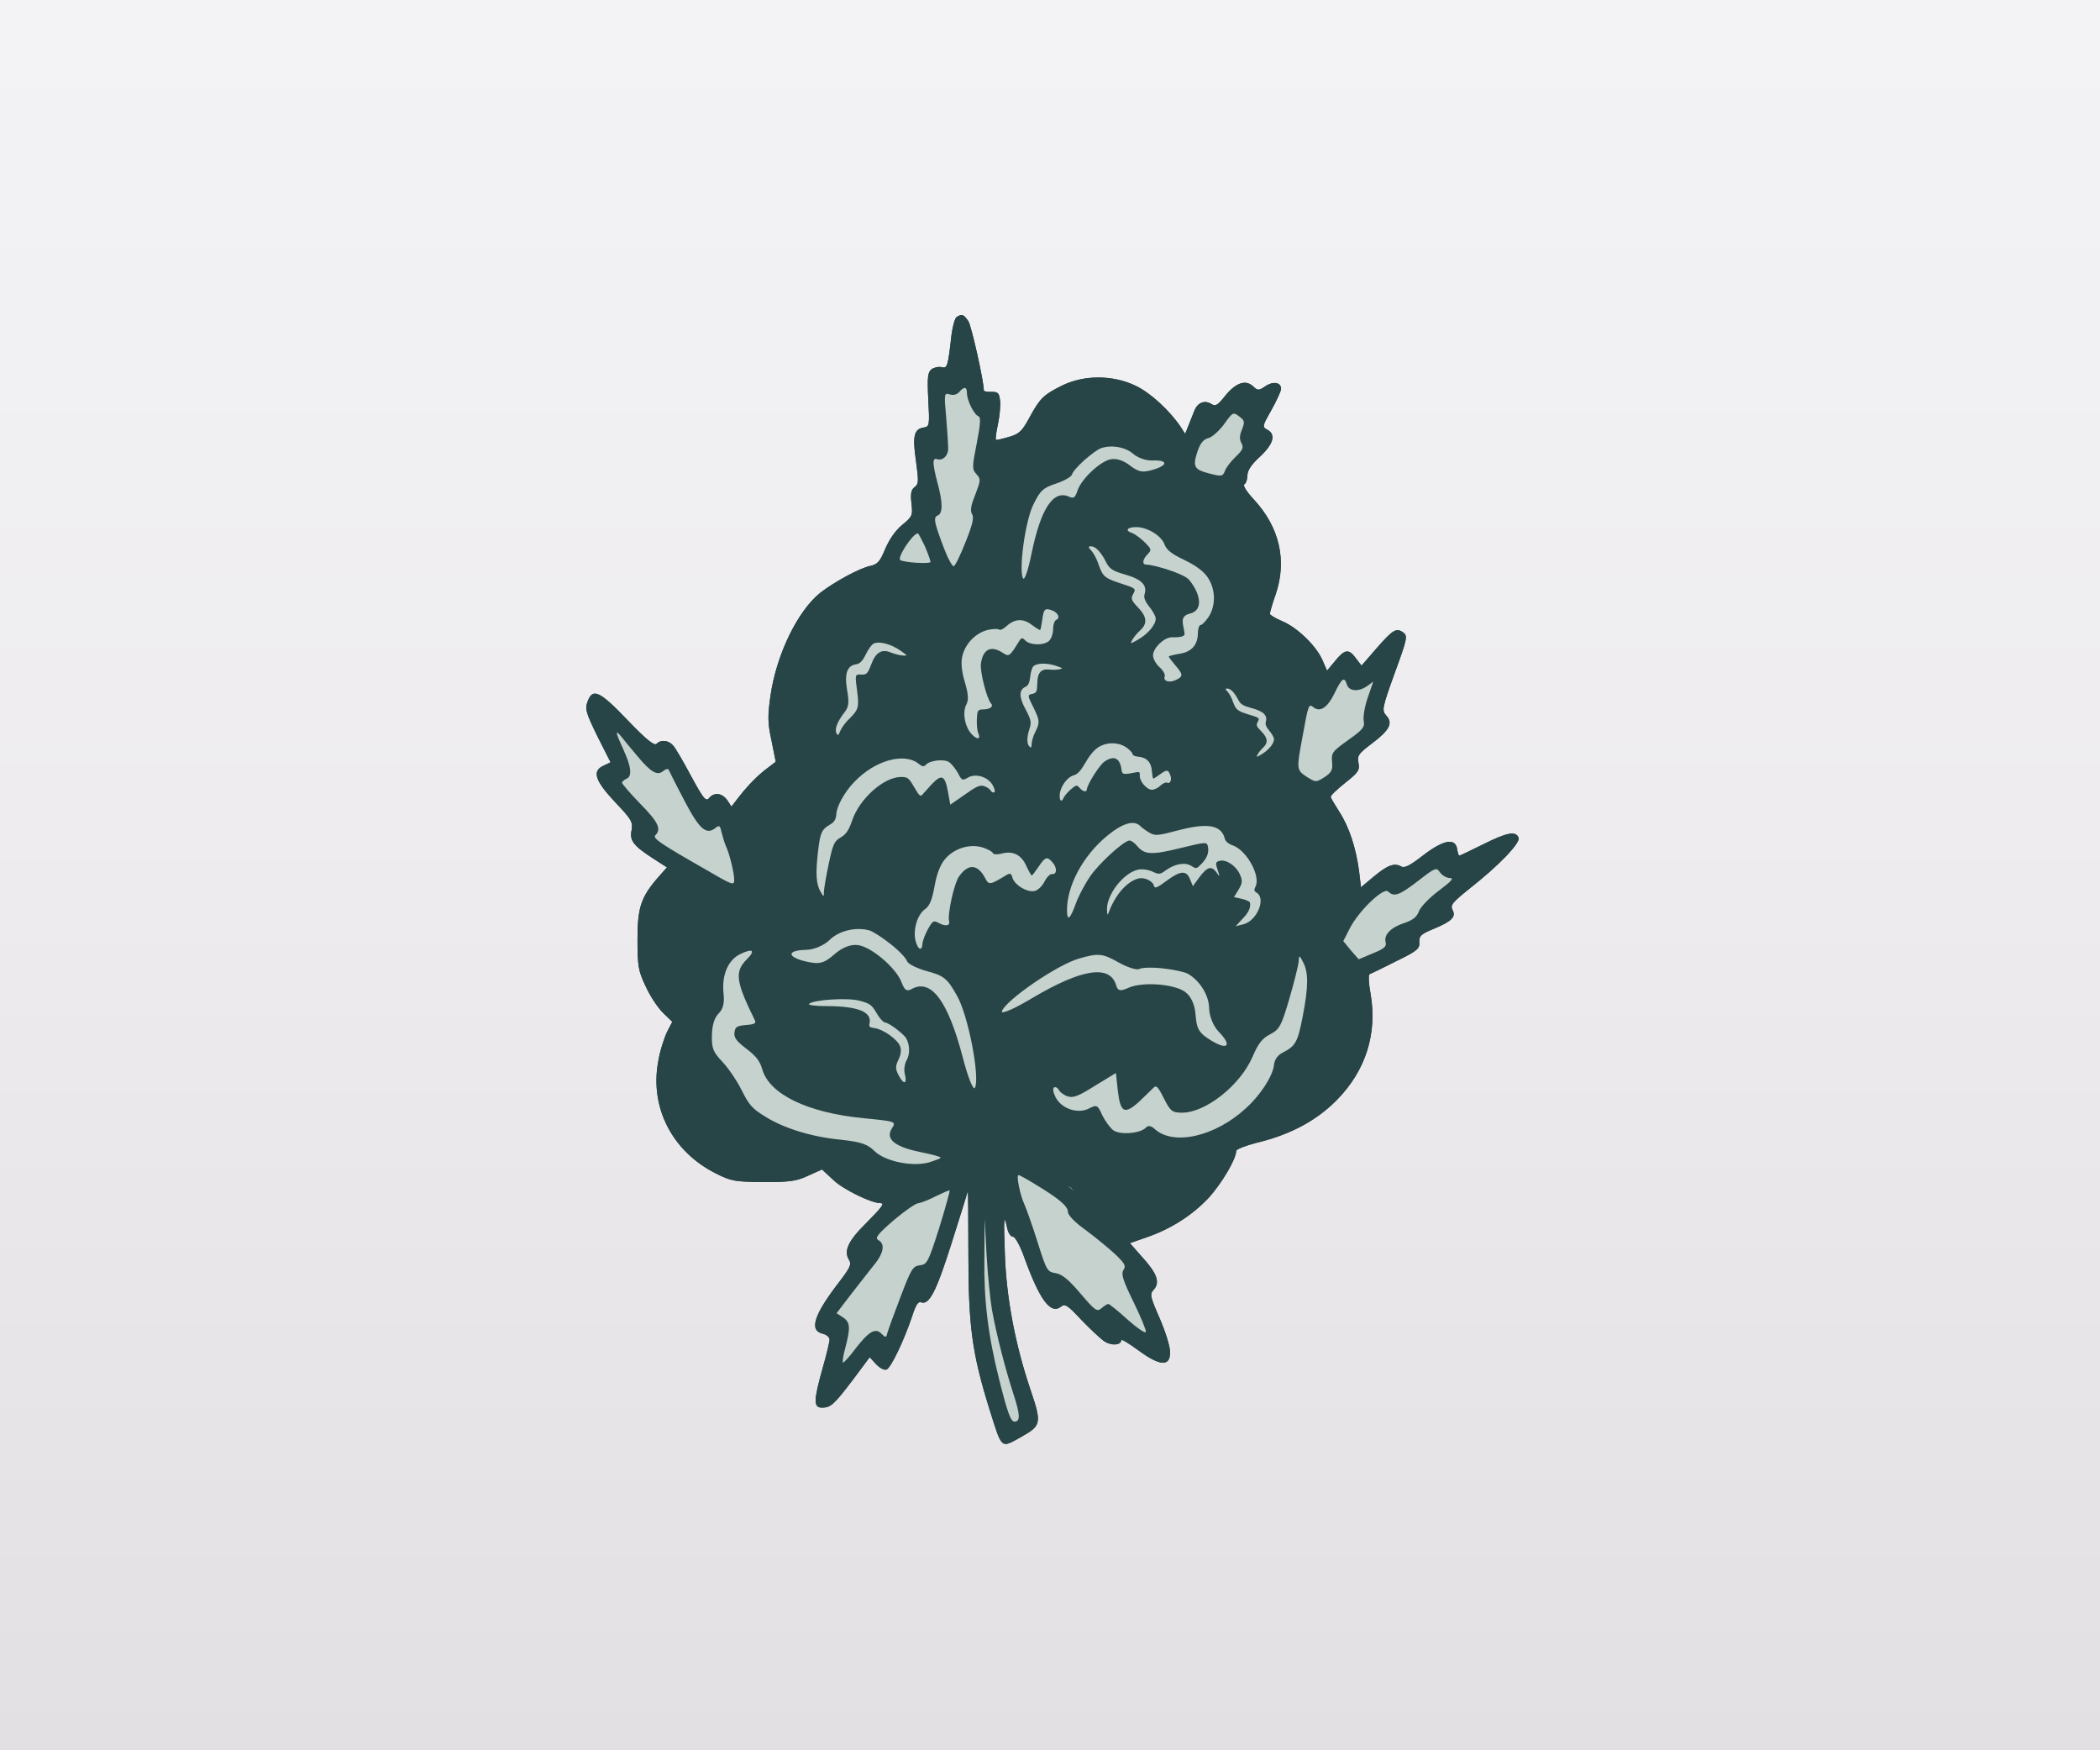
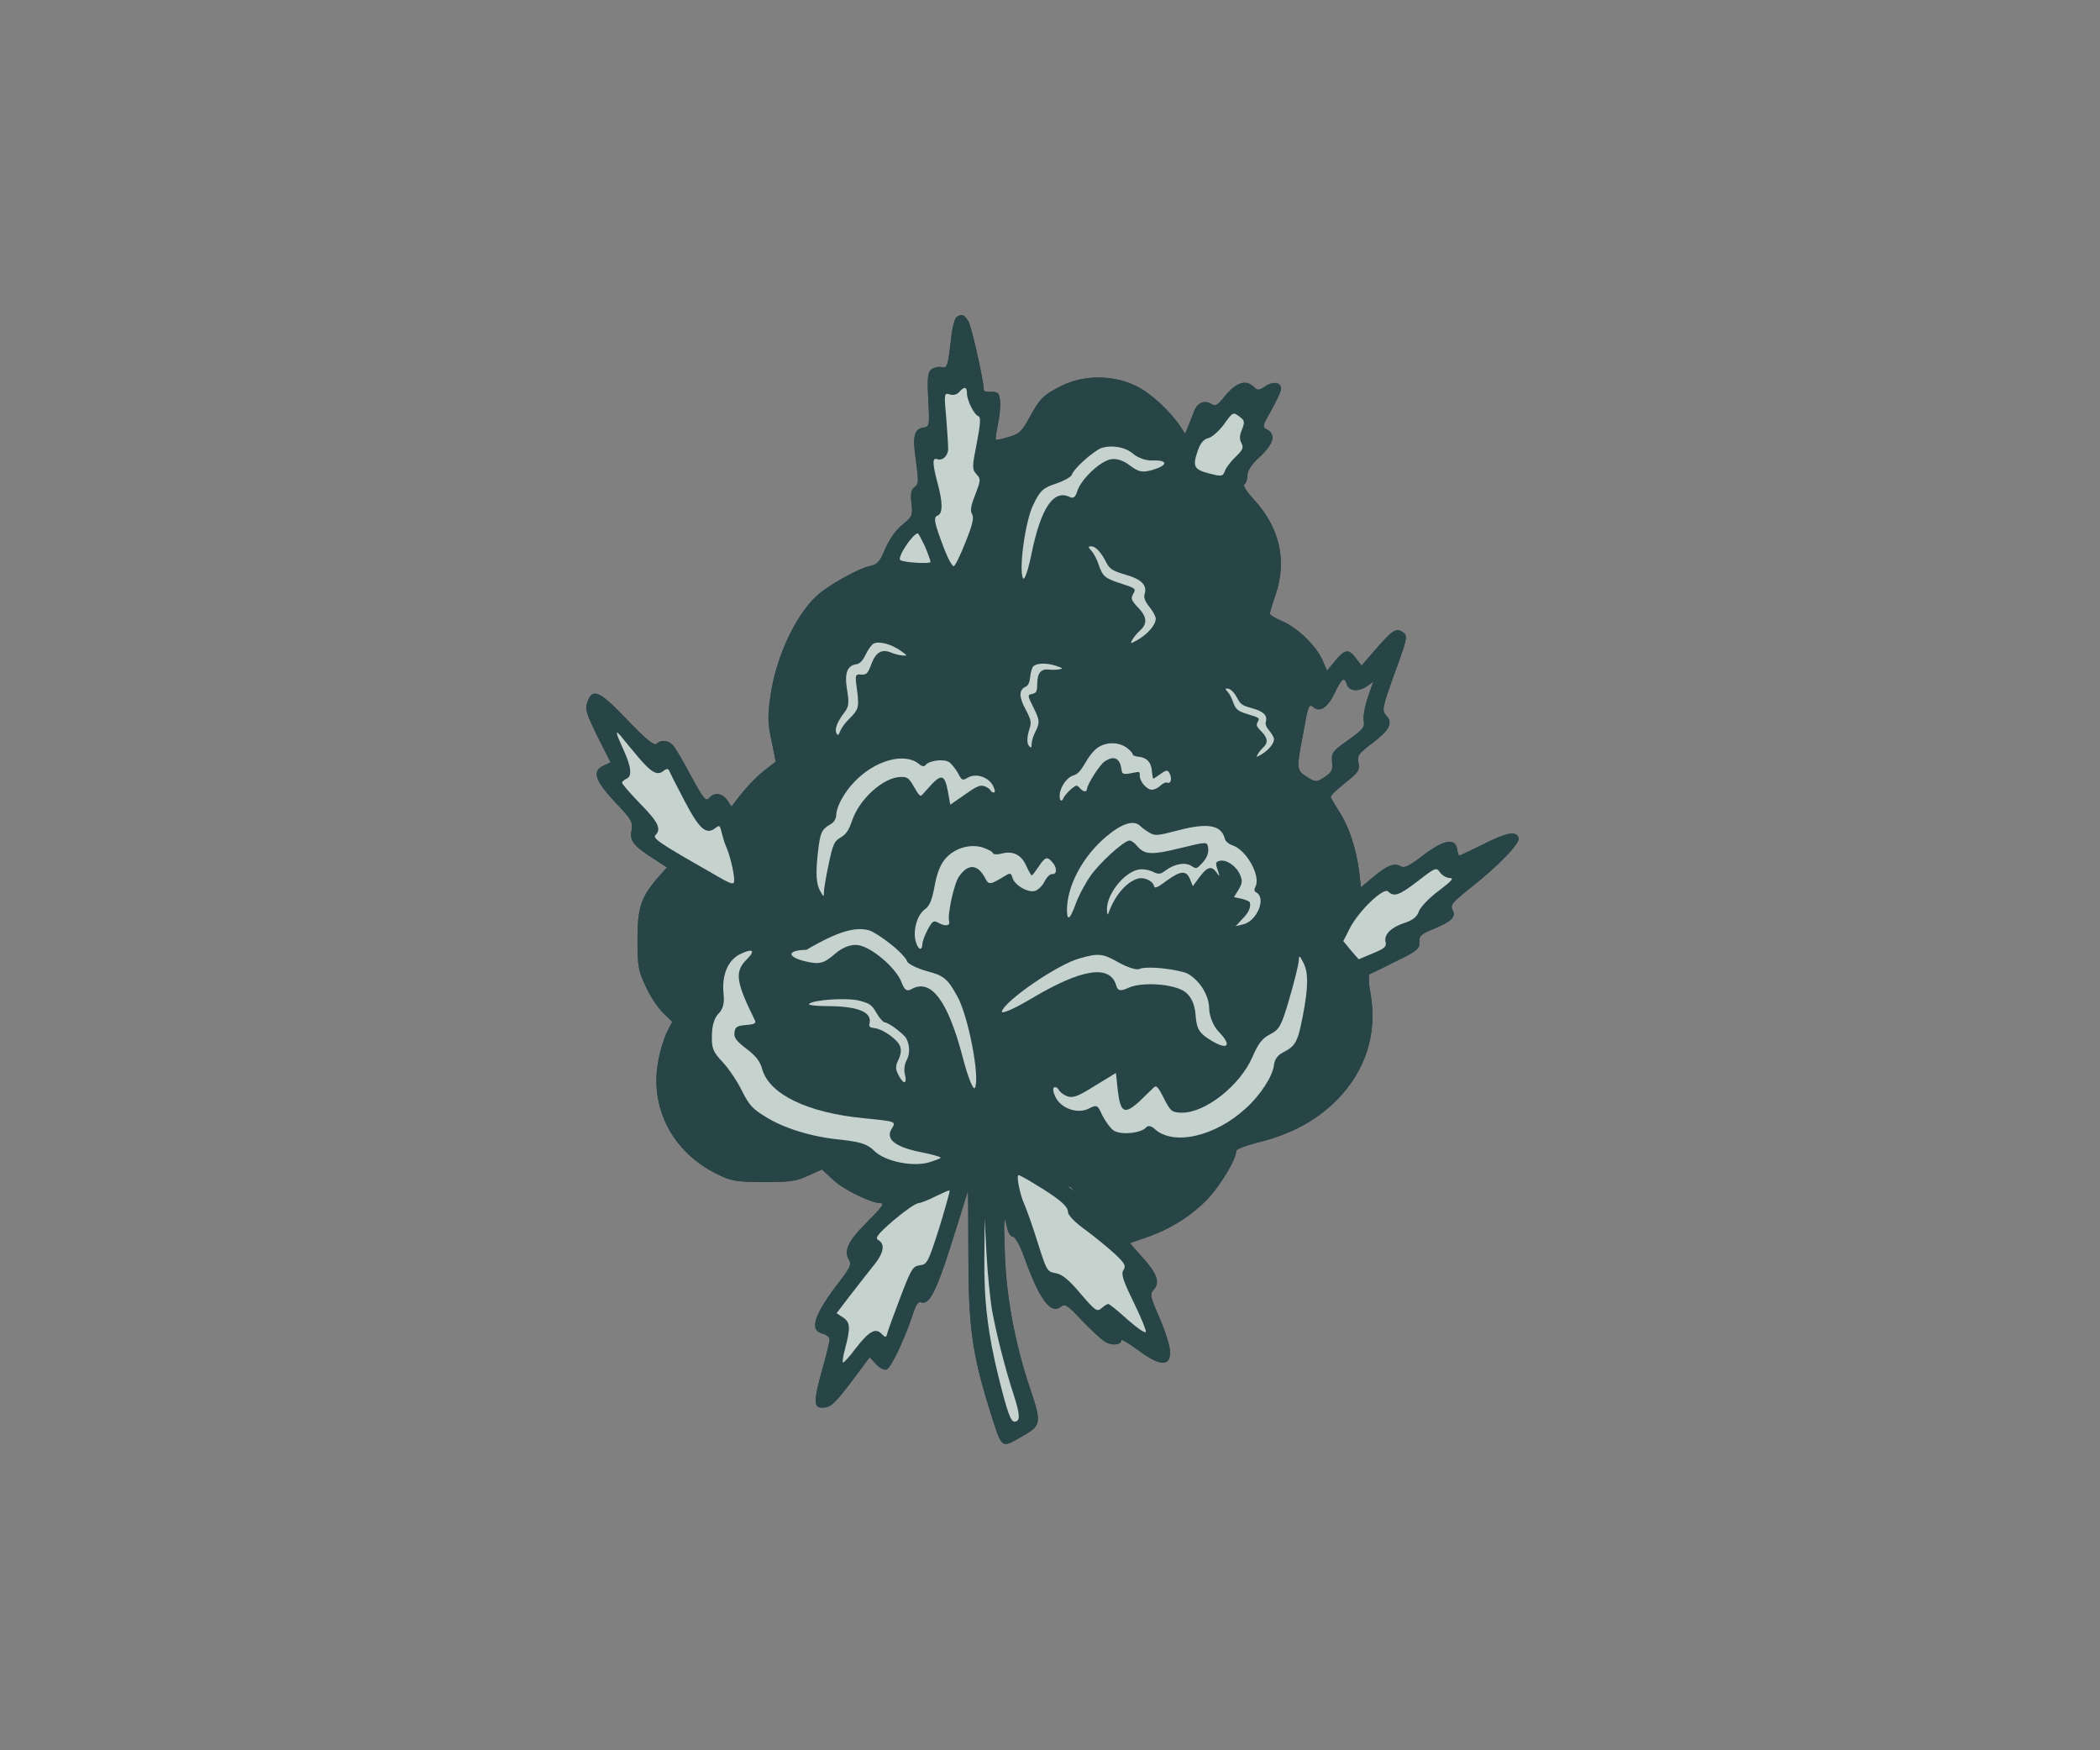
<svg xmlns="http://www.w3.org/2000/svg" width="240" height="200" viewBox="0 0 240 200" fill="none">
  <rect x="0" y="0" width="240" height="200" fill="#808080" stroke="none" />
-   <path d="M0 0H240V200H0V0Z" fill="url(#paint0_linear_4768_39425)" />
  <path d="M109.332 36.228C109.14 36.356 108.883 37.253 108.755 38.213C108.338 41.895 108.274 42.12 107.633 41.959C107.281 41.863 106.768 41.992 106.48 42.184C106.031 42.536 105.967 43.048 106.095 45.674C106.255 48.556 106.223 48.748 105.614 48.844C104.461 49.004 104.268 49.804 104.685 52.654C105.005 54.991 105.005 55.312 104.525 55.664C104.14 55.952 104.044 56.4 104.172 57.521C104.332 58.898 104.268 59.026 103.147 59.954C102.377 60.563 101.672 61.587 101.192 62.676C100.583 64.149 100.326 64.469 99.493 64.661C98.307 64.885 95.423 66.454 93.789 67.703C91.161 69.784 88.725 74.811 88.052 79.55C87.732 81.824 87.732 82.624 88.18 84.641L88.661 87.043L87.828 87.683C86.674 88.516 85.552 89.668 84.463 91.045L83.598 92.166L83.117 91.43C82.508 90.597 81.611 90.501 81.034 91.205C80.681 91.622 80.393 91.269 79.015 88.74C78.15 87.107 77.22 85.506 76.932 85.186C76.387 84.577 75.554 84.481 75.041 84.994C74.784 85.25 73.887 84.545 71.708 82.272C68.503 78.91 67.702 78.558 67.125 80.255C66.837 81.023 67.029 81.567 68.279 84.129L69.785 87.107L68.984 87.491C67.638 88.1 67.99 89.188 70.298 91.654C72.189 93.639 72.349 93.927 72.189 94.856C71.932 96.072 72.413 96.649 74.688 98.122L76.227 99.114L75.265 100.203C73.246 102.508 72.862 103.693 72.862 107.375C72.862 110.385 72.958 110.961 73.791 112.69C74.272 113.779 75.169 115.124 75.746 115.7L76.835 116.757L76.227 117.942C75.906 118.614 75.425 120.087 75.233 121.272C74.24 126.555 76.835 131.614 81.867 134.112C83.598 134.976 84.014 135.04 87.283 135.072C90.263 135.072 91.033 134.976 92.379 134.336L93.949 133.632L95.295 134.88C96.417 135.937 99.589 137.474 100.583 137.474C101.16 137.474 100.903 137.826 98.98 139.779C96.929 141.796 96.417 142.949 97.025 143.942C97.346 144.454 97.186 144.806 96 146.375C93.02 150.218 92.443 152.011 94.013 152.395C94.462 152.491 94.814 152.811 94.814 153.067C94.814 153.323 94.462 154.796 94.013 156.365C92.987 160.016 92.956 160.848 93.949 160.848C94.942 160.848 95.327 160.496 97.538 157.582L99.397 155.085L100.134 155.885C100.551 156.333 101.064 156.589 101.32 156.493C101.833 156.301 103.339 153.131 104.268 150.346C104.653 149.129 104.941 148.681 105.262 148.809C106.191 149.161 106.992 147.624 108.755 142.053C109.748 138.915 110.582 136.257 110.614 136.097C110.646 135.969 110.678 139.235 110.678 143.301C110.678 151.498 111.094 154.604 113.049 160.912C114.556 165.683 114.331 165.523 116.735 164.178C119.01 162.897 119.074 162.641 117.76 158.767C116.03 153.644 115.004 148.264 114.844 143.237C114.684 139.043 114.748 138.595 115.132 140.42C115.261 140.932 115.517 141.316 115.773 141.316C115.998 141.316 116.51 142.213 116.927 143.301C118.786 148.521 120.068 150.282 121.286 149.289C121.702 148.937 122.055 149.161 123.593 150.826C124.618 151.883 125.804 153.003 126.253 153.291C127.054 153.804 128.144 153.708 128.144 153.131C128.144 152.971 129.041 153.516 130.131 154.316C132.598 156.141 133.784 156.173 133.72 154.444C133.72 153.836 133.175 152.107 132.534 150.634C131.445 148.136 131.381 147.88 131.861 147.368C132.598 146.535 132.246 145.511 130.547 143.654L129.137 142.053L131.06 141.38C133.848 140.42 136.284 138.851 138.175 136.833C139.617 135.233 141.283 132.447 141.283 131.518C141.283 131.326 142.341 130.91 143.591 130.59C147.468 129.661 150.449 128.06 152.788 125.691C156.089 122.328 157.435 118.102 156.634 113.523C156.41 112.338 156.378 111.378 156.538 111.314C156.698 111.25 158.044 110.609 159.551 109.841C161.986 108.656 162.275 108.4 162.211 107.663C162.179 106.927 162.403 106.735 163.877 106.126C165.96 105.262 166.441 104.75 165.992 103.949C165.736 103.405 166.024 103.085 167.979 101.516C171.28 98.922 173.78 96.329 173.556 95.72C173.235 94.92 172.242 95.112 169.486 96.489C168.075 97.193 166.858 97.769 166.794 97.769C166.697 97.769 166.601 97.449 166.537 97.033C166.345 95.72 164.999 95.944 162.691 97.705C161.089 98.954 160.512 99.242 160.096 98.986C159.326 98.57 158.525 98.89 156.922 100.235L155.544 101.388L155.32 99.498C154.968 96.905 154.198 94.503 153.077 92.774C152.564 91.974 152.115 91.205 152.083 91.077C152.051 90.917 152.788 90.213 153.75 89.444C155.256 88.26 155.416 88.003 155.256 87.171C155.096 86.338 155.256 86.114 156.826 84.93C158.813 83.425 159.23 82.624 158.429 81.76C157.916 81.183 157.948 80.927 159.391 76.925C160.833 72.986 160.897 72.666 160.384 72.282C159.583 71.706 159.198 71.93 157.275 74.139L155.608 76.06L154.968 75.228C154.166 74.107 153.686 74.171 152.596 75.516L151.667 76.636L151.122 75.388C150.385 73.755 148.238 71.674 146.507 70.969C145.77 70.649 145.129 70.265 145.129 70.137C145.129 70.008 145.417 68.984 145.802 67.895C147.116 64.021 146.219 60.211 143.27 57.041C142.469 56.176 142.02 55.472 142.213 55.344C142.405 55.248 142.565 54.767 142.565 54.319C142.565 53.775 143.014 53.07 144.007 52.174C145.578 50.701 145.834 49.644 144.841 49.1C144.232 48.78 144.264 48.684 145.321 46.826C145.93 45.738 146.411 44.681 146.411 44.425C146.411 43.688 145.514 43.528 144.616 44.137C143.847 44.649 143.751 44.649 143.206 44.137C142.341 43.336 141.219 43.753 140.001 45.258C139.168 46.314 138.912 46.474 138.431 46.154C137.662 45.674 136.861 46.026 136.508 46.922C136.348 47.339 136.059 48.075 135.835 48.62L135.451 49.58L134.938 48.78C133.688 46.922 131.477 44.873 129.778 44.073C127.15 42.824 123.881 42.824 121.35 44.073C119.235 45.129 118.85 45.514 117.6 47.819C116.799 49.292 116.446 49.612 115.293 49.932C114.524 50.157 113.851 50.317 113.818 50.252C113.754 50.188 113.851 49.42 114.043 48.523C114.235 47.627 114.363 46.41 114.299 45.834C114.203 44.905 114.075 44.777 113.338 44.777C112.825 44.809 112.44 44.713 112.44 44.617C112.44 43.528 111.03 37.285 110.678 36.708C110.133 35.908 109.941 35.844 109.332 36.228ZM110.518 44.937C110.518 45.77 111.351 47.403 111.832 47.563C112.12 47.659 112.056 48.491 111.639 50.637C111.094 53.39 111.094 53.615 111.607 54.191C112.12 54.735 112.088 54.895 111.479 56.496C110.966 57.745 110.87 58.353 111.094 58.738C111.351 59.122 111.159 59.954 110.357 61.94C109.78 63.413 109.172 64.661 109.011 64.693C108.851 64.757 108.338 63.829 107.89 62.644C106.768 59.698 106.64 59.09 107.185 58.898C107.761 58.674 107.761 57.393 107.153 55.184C106.576 53.006 106.544 52.27 107.088 52.462C107.697 52.686 108.338 52.142 108.37 51.309C108.37 50.893 108.274 49.26 108.146 47.723C107.89 44.969 107.922 44.873 108.531 45.065C108.947 45.193 109.364 45.097 109.62 44.809C110.197 44.137 110.518 44.169 110.518 44.937ZM141.732 47.659C142.245 48.043 142.277 48.235 141.956 49.068C141.668 49.74 141.636 50.188 141.892 50.637C142.149 51.149 142.052 51.405 141.251 52.174C140.706 52.686 140.13 53.422 140.001 53.807C139.745 54.447 139.649 54.479 138.175 54.095C136.444 53.647 136.284 53.294 136.893 51.501C137.213 50.605 137.566 50.188 138.111 50.06C138.527 49.964 139.296 49.26 139.841 48.556C140.931 47.019 140.931 47.051 141.732 47.659ZM105.71 62.42C106.063 63.252 106.351 64.053 106.351 64.213C106.351 64.469 103.211 64.277 102.89 63.989C102.538 63.669 104.332 60.947 104.909 60.947C104.973 60.947 105.326 61.619 105.71 62.42ZM153.942 78.237C154.198 79.006 155.288 79.07 156.249 78.398L156.954 77.885L156.314 79.742C155.961 80.767 155.769 81.952 155.865 82.4C155.993 83.105 155.737 83.393 154.07 84.577C152.276 85.858 152.147 86.018 152.243 87.075C152.34 88.003 152.179 88.26 151.378 88.804C150.417 89.412 150.385 89.412 149.359 88.772C148.173 88.003 148.173 87.875 148.846 84.289C149.519 80.511 149.584 80.383 150.096 80.799C150.865 81.439 151.731 80.863 152.532 79.198C153.365 77.469 153.654 77.277 153.942 78.237ZM72.83 86.37C74.4 88.26 75.137 88.676 75.81 88.1C76.13 87.843 76.387 87.811 76.451 88.003C76.515 88.163 77.316 89.764 78.246 91.526C79.976 94.824 80.745 95.464 81.835 94.567C82.219 94.247 82.316 94.375 82.476 95.112C82.604 95.592 82.796 96.296 82.957 96.649C83.405 97.609 83.918 99.755 83.918 100.555C83.918 101.195 83.694 101.131 81.13 99.626C75.393 96.361 74.56 95.784 74.913 95.432C75.618 94.728 75.233 93.927 73.182 91.846C72.028 90.661 71.099 89.572 71.099 89.444C71.099 89.316 71.323 89.124 71.58 88.996C72.285 88.74 72.157 87.619 71.259 85.666C70.33 83.649 70.266 83.265 71.035 84.193C71.323 84.577 72.157 85.57 72.83 86.37ZM165.704 100.331C166.217 100.331 165.896 100.683 164.454 101.772C163.332 102.604 162.371 103.629 162.179 104.109C161.954 104.75 161.506 105.134 160.544 105.454C158.974 105.966 158.14 106.799 158.365 107.663C158.493 108.176 158.204 108.4 156.89 108.944L155.288 109.617L154.391 108.592L153.525 107.535L154.262 106.094C155.288 104.077 158.14 101.356 158.653 101.868C159.326 102.54 159.967 102.284 162.083 100.651C164.069 99.114 164.166 99.082 164.582 99.691C164.839 100.043 165.351 100.331 165.704 100.331ZM118.273 135.297C120.997 136.93 122.055 137.826 122.055 138.466C122.055 138.851 122.824 139.651 124.074 140.548C125.163 141.348 126.67 142.597 127.407 143.269C128.56 144.358 128.721 144.646 128.4 145.127C128.112 145.575 128.336 146.279 129.554 148.777C130.387 150.474 131.028 152.043 130.964 152.203C130.9 152.395 129.97 151.755 128.881 150.794C127.791 149.801 126.798 149.001 126.67 149.001C126.541 149.001 126.189 149.225 125.9 149.481C125.388 149.929 125.195 149.801 123.497 147.816C122.119 146.183 121.382 145.607 120.645 145.479C119.683 145.319 119.619 145.191 118.594 141.957C118.017 140.099 117.312 138.146 117.087 137.634C116.575 136.545 116.126 134.272 116.414 134.272C116.51 134.272 117.344 134.72 118.273 135.297ZM107.345 140.324C106.095 144.23 105.967 144.486 105.134 144.582C104.332 144.678 104.14 144.998 102.922 148.2C102.185 150.122 101.512 151.979 101.416 152.331C101.288 152.875 101.224 152.875 100.743 152.395C100.038 151.691 99.301 152.139 97.763 154.124C97.122 154.989 96.481 155.693 96.353 155.693C96.256 155.725 96.353 154.956 96.609 154.028C97.218 151.723 97.186 151.082 96.353 150.538L95.615 150.058L97.058 148.168C97.859 147.144 99.044 145.607 99.685 144.806C100.999 143.269 101.224 142.181 100.391 141.7C99.974 141.476 100.262 141.06 102.153 139.427C103.403 138.37 104.685 137.474 105.005 137.474C105.294 137.442 106.191 137.09 106.992 136.673C107.794 136.289 108.499 135.969 108.531 136.033C108.595 136.097 108.05 138.018 107.345 140.324ZM113.37 149.641C113.915 152.619 114.908 156.461 115.837 159.311C116.607 161.681 116.639 162.449 115.934 162.449C115.517 162.449 115.1 161.264 114.171 157.518C112.921 152.523 112.44 148.585 112.505 143.718L112.537 139.235L112.761 143.397C112.889 145.671 113.178 148.489 113.37 149.641Z" fill="#274446" />
  <path d="M106.998 44.302L110.1 43.109L113.201 46.688L112.249 59.81L109.147 65.774L101.988 65.058L103.181 60.764L105.09 59.094L106.283 50.982L106.998 44.302Z" fill="#C5D2CD" />
  <path d="M70.973 87.25L69.066 82.719L73.598 84.626L83.617 95.839L84.81 101.804L77.652 99.646L77.416 99.18L76.835 98.801L70.257 90.351L70.973 87.25Z" fill="#C5D2CD" />
  <path d="M98.651 154.293L96.266 157.156L94.215 149.812L102.346 137.164L107.776 134.422L110.104 135.922L107.221 142.248L107.011 142.909L101.275 154.69L98.651 154.293Z" fill="#C5D2CD" />
  <path d="M126.323 152.381L132.289 153.575L129.425 144.032L122.398 135.729L116.968 132.988L114.641 134.487L117.523 140.814L119.883 146.655L123.699 149.041L126.323 152.381Z" fill="#C5D2CD" />
  <path d="M115.107 163.594L117.732 162.64L115.346 153.573L113.675 143.076L112.374 138.305L111.29 139.737L111.289 145.223L112.374 150.367L113.199 156.437L115.107 163.594Z" fill="#C5D2CD" />
  <path d="M164.842 98.329L168.314 98.328L167.474 100.962L156.259 110.979L153.281 109.437L153.284 105.62L153.762 104.905L154.239 103.95L160.202 99.895L164.842 98.329Z" fill="#C5D2CD" />
-   <path d="M153.926 77.038L157.577 75.871V81.763L152.093 89.636H148.752L147.559 88.204L147.082 87.011L148.274 81.286L149.86 80.124L153.926 77.038Z" fill="#C5D2CD" />
  <path d="M137.772 47.645L142.543 46.93L143.259 50.508L139.442 55.996L135.863 53.371L137.772 47.645Z" fill="#C5D2CD" />
  <path d="M109.324 36.228C109.132 36.356 108.875 37.253 108.747 38.213C108.331 41.895 108.266 42.12 107.625 41.96C107.273 41.864 106.76 41.992 106.472 42.184C106.023 42.536 105.959 43.048 106.087 45.674C106.247 48.556 106.215 48.748 105.606 48.844C104.453 49.004 104.26 49.804 104.677 52.654C104.998 54.992 104.998 55.312 104.517 55.664C104.132 55.952 104.036 56.4 104.164 57.521C104.325 58.898 104.26 59.026 103.139 59.955C102.37 60.563 101.665 61.587 101.184 62.676C100.575 64.149 100.319 64.469 99.485 64.661C98.3 64.885 95.415 66.454 93.781 67.703C91.153 69.784 88.717 74.811 88.044 79.55C87.724 81.824 87.724 82.624 88.173 84.641L88.653 87.043L87.82 87.683C86.666 88.516 85.545 89.668 84.455 91.045L83.59 92.166L83.109 91.43C82.5 90.597 81.603 90.501 81.026 91.206C80.673 91.622 80.385 91.269 79.007 88.74C78.142 87.107 77.212 85.506 76.924 85.186C76.379 84.577 75.546 84.481 75.033 84.994C74.777 85.25 73.879 84.545 71.7 82.272C68.495 78.91 67.694 78.558 67.117 80.255C66.829 81.023 67.021 81.568 68.271 84.129L69.777 87.107L68.976 87.491C67.63 88.1 67.983 89.188 70.29 91.654C72.181 93.639 72.341 93.927 72.181 94.856C71.924 96.072 72.405 96.649 74.68 98.122L76.219 99.114L75.257 100.203C73.238 102.508 72.854 103.693 72.854 107.375C72.854 110.385 72.95 110.961 73.783 112.69C74.264 113.779 75.161 115.124 75.738 115.7L76.828 116.757L76.219 117.942C75.898 118.614 75.418 120.087 75.225 121.272C74.232 126.555 76.828 131.614 81.859 134.112C83.59 134.976 84.006 135.04 87.275 135.072C90.256 135.072 91.025 134.976 92.371 134.336L93.941 133.632L95.287 134.88C96.409 135.937 99.582 137.474 100.575 137.474C101.152 137.474 100.895 137.826 98.973 139.779C96.921 141.796 96.409 142.949 97.018 143.942C97.338 144.454 97.178 144.806 95.992 146.375C93.012 150.218 92.435 152.011 94.005 152.395C94.454 152.491 94.806 152.811 94.806 153.067C94.806 153.323 94.454 154.796 94.005 156.365C92.98 160.016 92.948 160.848 93.941 160.848C94.935 160.848 95.319 160.496 97.53 157.582L99.389 155.085L100.126 155.885C100.543 156.333 101.056 156.589 101.312 156.493C101.825 156.301 103.331 153.131 104.26 150.346C104.645 149.129 104.933 148.681 105.254 148.809C106.183 149.161 106.985 147.624 108.747 142.053C109.741 138.915 110.574 136.257 110.606 136.097C110.638 135.969 110.67 139.235 110.67 143.301C110.67 151.498 111.087 154.604 113.042 160.912C114.548 165.683 114.323 165.523 116.727 164.178C119.002 162.897 119.066 162.641 117.753 158.767C116.022 153.644 114.996 148.264 114.836 143.237C114.676 139.043 114.74 138.595 115.125 140.42C115.253 140.932 115.509 141.316 115.766 141.316C115.99 141.316 116.503 142.213 116.919 143.301C118.778 148.521 120.06 150.282 121.278 149.289C121.694 148.937 122.047 149.161 123.585 150.826C124.611 151.883 125.796 153.003 126.245 153.291C127.046 153.804 128.136 153.708 128.136 153.131C128.136 152.971 129.033 153.516 130.123 154.316C132.591 156.141 133.776 156.173 133.712 154.444C133.712 153.836 133.167 152.107 132.526 150.634C131.437 148.136 131.373 147.88 131.853 147.368C132.591 146.535 132.238 145.511 130.539 143.654L129.129 142.053L131.052 141.38C133.84 140.42 136.276 138.851 138.167 136.833C139.609 135.233 141.275 132.447 141.275 131.518C141.275 131.326 142.333 130.91 143.583 130.59C147.461 129.661 150.441 128.06 152.78 125.691C156.081 122.328 157.427 118.102 156.626 113.523C156.402 112.338 156.37 111.378 156.53 111.314C156.69 111.25 158.036 110.609 159.543 109.841C161.979 108.656 162.267 108.4 162.203 107.663C162.171 106.927 162.395 106.735 163.869 106.126C165.952 105.262 166.433 104.75 165.985 103.949C165.728 103.405 166.017 103.085 167.971 101.516C171.272 98.922 173.772 96.329 173.548 95.72C173.227 94.92 172.234 95.112 169.478 96.489C168.068 97.193 166.85 97.769 166.786 97.769C166.69 97.769 166.593 97.449 166.529 97.033C166.337 95.72 164.991 95.944 162.684 97.705C161.081 98.954 160.504 99.242 160.088 98.986C159.319 98.57 158.517 98.89 156.915 100.235L155.537 101.388L155.312 99.499C154.96 96.905 154.191 94.504 153.069 92.774C152.556 91.974 152.107 91.206 152.075 91.077C152.043 90.917 152.78 90.213 153.742 89.444C155.248 88.26 155.408 88.004 155.248 87.171C155.088 86.338 155.248 86.114 156.818 84.93C158.805 83.425 159.223 82.624 158.421 81.76C157.908 81.183 157.94 80.927 159.383 76.925C160.825 72.986 160.889 72.666 160.376 72.282C159.575 71.706 159.19 71.93 157.267 74.139L155.601 76.06L154.96 75.228C154.159 74.107 153.678 74.171 152.588 75.516L151.659 76.637L151.114 75.388C150.377 73.755 148.23 71.674 146.499 70.969C145.762 70.649 145.121 70.265 145.121 70.137C145.121 70.009 145.41 68.984 145.794 67.895C147.108 64.021 146.211 60.211 143.262 57.041C142.461 56.176 142.013 55.472 142.205 55.344C142.397 55.248 142.557 54.767 142.557 54.319C142.557 53.775 143.006 53.07 143.999 52.174C145.57 50.701 145.826 49.644 144.833 49.1C144.224 48.78 144.256 48.684 145.313 46.827C145.922 45.738 146.403 44.681 146.403 44.425C146.403 43.689 145.506 43.529 144.608 44.137C143.839 44.649 143.743 44.649 143.198 44.137C142.333 43.336 141.211 43.753 139.994 45.258C139.16 46.314 138.904 46.474 138.423 46.154C137.654 45.674 136.853 46.026 136.5 46.923C136.34 47.339 136.052 48.075 135.827 48.62L135.443 49.58L134.93 48.78C133.68 46.923 131.469 44.873 129.77 44.073C127.142 42.824 123.874 42.824 121.342 44.073C119.227 45.13 118.842 45.514 117.592 47.819C116.791 49.292 116.439 49.612 115.285 49.932C114.516 50.157 113.843 50.317 113.811 50.253C113.747 50.188 113.843 49.42 114.035 48.523C114.227 47.627 114.355 46.41 114.291 45.834C114.195 44.905 114.067 44.777 113.33 44.777C112.817 44.809 112.433 44.713 112.433 44.617C112.433 43.529 111.023 37.285 110.67 36.708C110.125 35.908 109.933 35.844 109.324 36.228ZM110.51 44.937C110.51 45.77 111.343 47.403 111.824 47.563C112.112 47.659 112.048 48.492 111.631 50.637C111.087 53.391 111.087 53.615 111.599 54.191C112.112 54.735 112.08 54.895 111.471 56.496C110.958 57.745 110.862 58.353 111.087 58.738C111.343 59.122 111.151 59.955 110.35 61.94C109.773 63.413 109.164 64.661 109.004 64.693C108.843 64.757 108.331 63.829 107.882 62.644C106.76 59.698 106.632 59.09 107.177 58.898C107.754 58.674 107.754 57.393 107.145 55.184C106.568 53.006 106.536 52.27 107.081 52.462C107.69 52.686 108.331 52.142 108.363 51.309C108.363 50.893 108.266 49.26 108.138 47.723C107.882 44.969 107.914 44.873 108.523 45.065C108.939 45.194 109.356 45.097 109.612 44.809C110.189 44.137 110.51 44.169 110.51 44.937ZM129.514 46.122C132.815 47.915 134.449 50.957 134.706 55.664C134.866 58.962 134.962 59.346 135.667 59.346C136.308 59.346 136.789 58.322 136.789 56.977C136.789 55.632 137.237 55.536 139.192 56.432C140.987 57.265 142.846 59.218 143.775 61.235C144.416 62.644 144.544 63.285 144.416 64.918C144.224 67.319 142.653 71.353 141.115 73.339C139.865 74.972 139.769 75.772 140.827 75.932C141.307 75.996 141.82 75.548 142.814 74.107C144.096 72.314 144.224 72.218 145.089 72.474C146.403 72.858 147.108 73.275 148.037 74.299C149.48 75.836 149.608 76.316 148.935 77.245C148.294 78.109 147.236 81.856 146.724 85.058C146.531 86.275 146.179 87.203 145.762 87.587C144.961 88.324 145.121 88.612 146.788 89.476C150.954 91.59 153.806 96.841 153.389 101.676C153.229 103.821 152.204 106.159 151.531 105.966C151.274 105.87 150.185 105.518 149.159 105.166C148.102 104.782 146.788 104.493 146.179 104.493C145.281 104.493 145.121 104.59 145.121 105.262C145.121 105.998 145.634 106.415 146.563 106.415C147.621 106.415 150.569 107.791 151.819 108.848C152.556 109.489 153.55 110.737 153.998 111.666C154.735 113.075 154.864 113.683 154.832 116.053C154.832 118.454 154.703 119.094 153.87 120.855C152.14 124.602 149.64 126.683 145.281 128.06C141.916 129.117 141.916 129.149 141.916 127.132C141.916 124.538 141.404 123.065 140.506 123.065C139.769 123.065 139.769 123.097 139.801 126.651C139.833 130.077 139.769 130.366 138.808 132.415C138.263 133.6 137.141 135.233 136.308 136.033C134.545 137.794 130.668 139.747 128.488 139.971L126.95 140.099L124.579 137.73C123.201 136.353 121.053 134.656 119.387 133.664C117.849 132.735 116.631 131.87 116.695 131.774C118.201 128.925 118.393 126.427 117.24 123.77C116.663 122.456 116.374 122.104 115.798 122.104C114.74 122.104 114.676 122.616 115.541 124.986C116.631 128.092 115.862 130.462 113.298 131.742C112.048 132.383 110.606 132.447 107.818 131.967C107.497 131.902 107.081 132.127 106.856 132.447C106.568 132.927 106.632 133.119 107.081 133.439C107.818 134.016 107.786 134.176 106.696 134.72C105.03 135.585 103.011 135.905 101.152 135.553C98.3 135.008 95.447 133.215 95.447 131.967C95.447 131.646 95.223 131.294 94.967 131.198C94.262 130.91 93.525 128.028 93.525 125.435C93.525 123.033 93.268 122.552 92.178 123.129C91.377 123.513 91.409 127.164 92.243 129.821C92.563 130.91 92.787 131.935 92.691 132.095C92.371 132.607 89.166 133.311 87.051 133.311C76.315 133.311 73.142 118.934 82.789 113.907C84.583 112.979 85.096 112.05 84.038 111.634C83.365 111.378 80.481 112.787 79.039 114.067L77.917 115.028L76.924 114.003C74.873 111.89 74.007 107.215 75.097 104.141C75.578 102.86 77.597 100.331 78.206 100.331C78.462 100.331 84.551 103.757 84.936 104.141C85.032 104.237 85.032 104.91 84.904 105.646C84.583 107.279 84.968 108.336 85.801 108.336C86.474 108.336 86.57 108.144 86.955 105.71C87.243 103.949 89.519 101.612 91.986 100.491C93.525 99.787 94.678 99.531 96.889 99.402C99.71 99.21 99.774 99.178 99.774 98.41C99.774 97.609 99.774 97.609 96.729 97.641C93.044 97.673 90.8 98.442 88.205 100.523C87.051 101.484 86.41 101.804 86.314 101.548C86.218 101.324 85.833 99.787 85.384 98.154L84.647 95.208L85.513 93.351C87.147 89.861 90.865 87.491 95.896 86.659C97.498 86.403 98.876 86.146 99.037 86.05C99.453 85.762 99.325 84.641 98.844 84.449C98.203 84.193 94.069 84.866 92.147 85.474C91.281 85.762 90.512 85.922 90.416 85.826C90.352 85.73 90.159 84.706 89.999 83.521C89.647 80.735 90.063 77.885 91.313 74.651C92.147 72.506 92.659 71.706 94.454 69.945C96.825 67.511 98.171 66.775 101.088 66.294C103.844 65.814 106.44 66.326 108.907 67.831C109.965 68.472 111.087 68.952 111.407 68.888C112.208 68.728 112.272 67.479 111.503 67.031C111.119 66.839 110.83 66.519 110.83 66.294C110.83 66.07 111.503 64.309 112.304 62.388C114.452 57.201 114.452 57.201 114.099 56.592C113.779 55.984 114.804 52.334 115.445 51.886C115.637 51.758 116.823 51.694 118.041 51.725C120.252 51.822 120.284 51.822 120.284 51.021C120.284 50.445 120.092 50.188 119.579 50.124C119.163 50.06 118.842 49.836 118.842 49.612C118.842 49.004 120.156 47.179 121.118 46.474C123.457 44.745 126.694 44.617 129.514 46.122ZM141.724 47.659C142.237 48.043 142.269 48.235 141.948 49.068C141.66 49.74 141.628 50.188 141.884 50.637C142.141 51.149 142.045 51.405 141.243 52.174C140.699 52.686 140.122 53.422 139.994 53.807C139.737 54.447 139.641 54.479 138.167 54.095C136.436 53.647 136.276 53.294 136.885 51.501C137.205 50.605 137.558 50.189 138.103 50.06C138.519 49.964 139.288 49.26 139.833 48.556C140.923 47.019 140.923 47.051 141.724 47.659ZM105.703 62.42C106.055 63.252 106.344 64.053 106.344 64.213C106.344 64.469 103.203 64.277 102.882 63.989C102.53 63.669 104.325 60.947 104.901 60.947C104.966 60.947 105.318 61.62 105.703 62.42ZM153.934 78.238C154.191 79.006 155.28 79.07 156.242 78.398L156.947 77.885L156.306 79.743C155.953 80.767 155.761 81.952 155.857 82.4C155.985 83.105 155.729 83.393 154.062 84.577C152.268 85.858 152.14 86.018 152.236 87.075C152.332 88.004 152.172 88.26 151.37 88.804C150.409 89.412 150.377 89.412 149.351 88.772C148.166 88.004 148.166 87.875 148.839 84.289C149.512 80.511 149.576 80.383 150.088 80.799C150.858 81.439 151.723 80.863 152.524 79.198C153.357 77.469 153.646 77.277 153.934 78.238ZM72.822 86.371C74.392 88.26 75.129 88.676 75.802 88.1C76.123 87.843 76.379 87.811 76.443 88.004C76.507 88.164 77.308 89.765 78.238 91.526C79.968 94.824 80.737 95.464 81.827 94.567C82.212 94.247 82.308 94.375 82.468 95.112C82.596 95.592 82.789 96.297 82.949 96.649C83.397 97.609 83.91 99.755 83.91 100.555C83.91 101.195 83.686 101.131 81.122 99.627C75.386 96.361 74.552 95.784 74.905 95.432C75.61 94.728 75.225 93.927 73.174 91.846C72.021 90.661 71.091 89.573 71.091 89.444C71.091 89.316 71.316 89.124 71.572 88.996C72.277 88.74 72.149 87.619 71.251 85.666C70.322 83.649 70.258 83.265 71.027 84.193C71.316 84.577 72.149 85.57 72.822 86.371ZM165.696 100.331C166.209 100.331 165.888 100.683 164.446 101.772C163.325 102.604 162.363 103.629 162.171 104.109C161.947 104.75 161.498 105.134 160.536 105.454C158.966 105.966 158.132 106.799 158.357 107.663C158.485 108.176 158.197 108.4 156.883 108.944L155.28 109.617L154.383 108.592L153.518 107.535L154.255 106.094C155.28 104.077 158.132 101.356 158.645 101.868C159.319 102.54 159.96 102.284 162.075 100.651C164.062 99.114 164.158 99.082 164.574 99.691C164.831 100.043 165.344 100.331 165.696 100.331ZM118.265 135.297C120.989 136.93 122.047 137.826 122.047 138.466C122.047 138.851 122.816 139.651 124.066 140.548C125.155 141.348 126.662 142.597 127.399 143.269C128.553 144.358 128.713 144.646 128.392 145.127C128.104 145.575 128.328 146.279 129.546 148.777C130.379 150.474 131.02 152.043 130.956 152.203C130.892 152.395 129.963 151.755 128.873 150.794C127.783 149.801 126.79 149.001 126.662 149.001C126.534 149.001 126.181 149.225 125.893 149.481C125.38 149.929 125.188 149.801 123.489 147.816C122.111 146.183 121.374 145.607 120.637 145.479C119.675 145.319 119.611 145.191 118.586 141.957C118.009 140.099 117.304 138.146 117.08 137.634C116.567 136.545 116.118 134.272 116.407 134.272C116.503 134.272 117.336 134.72 118.265 135.297ZM107.337 140.324C106.087 144.23 105.959 144.486 105.126 144.582C104.325 144.678 104.132 144.998 102.914 148.2C102.177 150.122 101.504 151.979 101.408 152.331C101.28 152.875 101.216 152.875 100.735 152.395C100.03 151.691 99.293 152.139 97.755 154.124C97.114 154.989 96.473 155.693 96.345 155.693C96.249 155.725 96.345 154.956 96.601 154.028C97.21 151.723 97.178 151.082 96.345 150.538L95.608 150.058L97.05 148.168C97.851 147.144 99.037 145.607 99.678 144.806C100.992 143.269 101.216 142.181 100.383 141.7C99.966 141.476 100.255 141.06 102.145 139.427C103.395 138.37 104.677 137.474 104.998 137.474C105.286 137.442 106.183 137.09 106.985 136.673C107.786 136.289 108.491 135.969 108.523 136.033C108.587 136.097 108.042 138.018 107.337 140.324ZM113.362 149.641C113.907 152.619 114.9 156.461 115.83 159.311C116.599 161.681 116.631 162.449 115.926 162.449C115.509 162.449 115.093 161.264 114.163 157.518C112.913 152.523 112.433 148.585 112.497 143.718L112.529 139.235L112.753 143.397C112.881 145.671 113.17 148.489 113.362 149.641Z" fill="#274446" />
  <path d="M85.36 109.61C83.94 111.03 84.076 112.131 86.264 116.57C86.456 116.922 86.219 117.06 85.265 117.124C84.232 117.217 84.022 117.329 83.946 117.949C83.845 118.544 84.137 118.944 85.285 119.824C86.384 120.655 86.849 121.228 87.119 122.194C87.931 125.042 92.296 127.156 98.701 127.774C102.39 128.141 102.442 128.139 101.92 128.957C101.178 130.144 102.223 131.028 105.131 131.632C106.458 131.888 107.501 132.18 107.497 132.283C107.493 132.386 106.893 132.59 106.164 132.825C104.239 133.365 101.102 132.694 99.915 131.507C99.148 130.74 98.361 130.489 96.185 130.241C92.828 129.939 89.499 128.915 87.368 127.534C86.012 126.714 85.594 126.242 84.784 124.628C84.285 123.594 83.29 122.116 82.6 121.372C81.514 120.232 81.324 119.829 81.359 118.31C81.38 117.151 81.646 116.292 82.128 115.81C82.637 115.301 82.819 114.625 82.685 113.473C82.485 111.397 83.194 109.748 84.534 109.052C86.003 108.324 86.405 108.565 85.36 109.61Z" fill="#C5D2CD" />
-   <path d="M109.983 74.96C109.803 75.71 109.897 76.717 110.267 77.941C110.669 79.318 110.721 79.963 110.434 80.52C109.966 81.393 110.263 83.05 111.045 83.891C111.699 84.596 112.139 84.48 111.788 83.748C111.685 83.479 111.617 82.777 111.64 82.172C111.698 81.133 111.757 81.079 112.363 81.063C113.158 81.054 113.587 80.728 113.259 80.376C112.769 79.848 111.962 76.659 112.109 75.793C112.361 74.138 113.285 73.717 114.632 74.617C115.315 75.076 115.413 74.985 116.461 73.282C116.724 72.857 116.857 72.843 117.166 73.175C117.693 73.743 119.3 73.782 119.888 73.236C120.143 72.999 120.355 72.401 120.356 71.89C120.356 71.379 120.526 70.893 120.718 70.825C121.218 70.615 120.902 69.961 120.173 69.726C119.407 69.453 119.269 69.618 119.108 70.861C119.029 71.445 118.935 71.933 118.876 71.988C118.837 72.025 118.411 71.763 117.951 71.425C116.959 70.632 115.954 70.691 115.032 71.547C114.679 71.875 114.294 72.05 114.203 71.952C114.094 71.835 113.564 71.853 113.03 71.948C111.581 72.236 110.322 73.515 109.983 74.96Z" fill="#C5D2CD" />
  <path d="M97.638 89.346C96.51 90.495 95.599 92.173 95.571 93.092C95.553 93.569 95.331 93.947 94.912 94.188C93.898 94.773 93.742 95.113 93.486 97.315C93.197 99.816 93.265 101.053 93.786 101.904C94.136 102.511 94.172 102.522 94.158 101.938C94.164 101.592 94.404 100.177 94.702 98.76C95.192 96.454 95.327 96.128 96.076 95.695C96.692 95.339 97.012 94.874 97.401 93.716C98.248 91.266 100.977 88.819 102.925 88.784C103.708 88.767 103.855 88.869 104.475 89.943C105.082 90.994 105.193 91.085 105.465 90.741C105.622 90.557 106.109 90.027 106.522 89.571C107.65 88.421 107.988 88.6 108.34 90.482L108.601 91.95L110.238 90.818C111.589 89.851 111.969 89.694 112.452 89.82C112.772 89.915 113.115 90.153 113.223 90.34C113.33 90.527 113.521 90.603 113.632 90.54C113.764 90.463 113.663 90.085 113.448 89.712C112.895 88.755 111.51 88.34 110.629 88.849C109.99 89.218 109.919 89.197 109.478 88.331C109.195 87.841 108.756 87.285 108.462 87.081C107.852 86.686 106.185 86.901 105.778 87.417C105.633 87.625 105.341 87.576 105.042 87.312C103.392 85.93 99.995 86.865 97.638 89.346Z" fill="#C5D2CD" />
  <path d="M117.739 77.346C117.675 77.978 117.509 78.334 117.225 78.463C116.441 78.821 116.427 79.608 117.203 81.045C117.793 82.148 117.895 82.525 117.696 83.147C117.35 84.176 117.319 84.945 117.622 85.271C117.84 85.506 117.89 85.46 117.905 84.975C117.92 84.657 118.102 84.05 118.317 83.648C118.848 82.582 118.83 82.329 118.189 81.004C117.396 79.416 117.396 79.416 118.015 79.28C118.449 79.18 118.532 79.002 118.545 78.114C118.556 76.89 118.973 76.403 119.909 76.509C120.261 76.554 120.779 76.544 121.063 76.482C121.531 76.385 121.514 76.367 120.694 76.084C119.655 75.735 118.518 75.746 118.102 76.133C117.952 76.272 117.787 76.83 117.739 77.346Z" fill="#C5D2CD" />
  <path d="M123.925 52.584C123.198 53.215 122.555 53.975 122.515 54.222C122.438 54.481 121.616 54.949 120.699 55.254C119.195 55.754 118.886 56.051 118.109 57.635C117.17 59.467 116.394 65.221 116.929 66.096C117.096 66.352 117.528 65.078 117.895 63.241C118.954 58.095 120.385 55.904 122.222 56.775C122.706 57.004 122.891 56.825 123.133 56.083C123.553 54.773 125.688 52.739 126.908 52.489C127.555 52.352 128.367 52.589 129.137 53.191C130.172 53.977 130.597 54.031 131.856 53.651C133.555 53.126 133.442 52.54 131.676 52.62C130.994 52.651 130.026 52.311 129.509 51.859C128.595 51.071 127.042 50.808 125.831 51.21C125.501 51.32 124.616 51.965 123.925 52.584Z" fill="#C5D2CD" />
  <path d="M102.383 117.537C101.865 117.139 101.274 116.814 101.104 116.82C100.922 116.804 100.5 116.321 100.174 115.753C99.639 114.821 99.4 114.656 98.243 114.353C96.899 113.975 92.97 114.235 92.461 114.708C92.313 114.853 93.218 114.969 94.488 114.965C98.051 114.976 99.7 115.632 99.368 116.97C99.281 117.322 99.425 117.421 99.951 117.482C100.878 117.585 102.517 118.729 102.848 119.506C103.026 119.918 102.978 120.489 102.682 121.082C102.299 121.876 102.32 122.166 102.742 122.951C103.32 124.009 103.694 123.855 103.403 122.693C103.29 122.244 103.386 121.554 103.617 121.15C104.018 120.437 103.983 119.369 103.553 118.619C103.435 118.414 102.887 117.912 102.383 117.537Z" fill="#C5D2CD" />
  <path d="M126.476 95.55C123.703 97.863 121.903 101.291 121.942 104.09C121.971 105.309 122.305 105.023 122.95 103.256C123.25 102.391 124.008 100.98 124.625 100.089C125.663 98.609 128.26 96.237 129.022 96.051C129.225 96.001 129.644 96.281 129.953 96.665C130.821 97.679 131.56 97.728 134.939 96.901C137.784 96.205 137.917 96.198 138.035 96.679C138.206 97.378 137.966 98.049 137.297 98.724C136.762 99.289 136.711 99.302 136.136 98.932C135.41 98.496 134.249 98.704 133.198 99.472C132.583 99.929 132.425 99.942 131.66 99.567C131.151 99.36 130.483 99.268 130 99.386C128.329 99.821 126.471 102.241 126.51 103.943C126.537 104.6 126.574 104.642 126.753 104.164C127.484 102.198 128.838 100.692 130.134 100.375C130.769 100.219 131.741 100.671 131.865 101.177C131.965 101.586 132.208 101.476 133.438 100.562C134.924 99.483 135.589 99.448 135.995 100.447L136.328 101.259L137.054 100.264C137.967 99.045 138.444 98.903 139.006 99.659C139.42 100.247 139.445 100.241 139.151 99.368C138.886 98.616 138.932 98.477 139.39 98.365C140.152 98.178 141.283 98.949 141.714 99.941C142.024 100.657 141.981 100.923 141.544 101.668L141.023 102.51L141.905 102.703C142.39 102.814 142.817 103.016 142.84 103.113C142.976 103.667 142.719 104.266 141.985 105.007L141.217 105.833L142.081 105.622C143.656 105.236 144.746 102.646 143.588 101.985C143.337 101.842 143.296 101.673 143.479 101.322C144.121 100.093 142.447 97.106 140.838 96.581C140.429 96.451 140.055 96.134 139.991 95.869C139.601 94.279 138.076 93.988 134.684 94.87C132.282 95.508 132.016 95.522 131.359 95.147C130.983 94.932 130.49 94.568 130.31 94.382C129.596 93.663 128.267 94.065 126.476 95.55Z" fill="#C5D2CD" />
-   <path d="M137.998 65.94C137.522 65.252 136.625 64.589 135.336 63.98C133.898 63.285 133.33 62.853 133.094 62.223C132.741 61.221 131.154 60.239 129.862 60.231C128.78 60.223 128.536 60.65 129.406 60.913C129.706 61.029 130.334 61.49 130.812 61.95C131.618 62.755 131.617 62.841 131.163 63.323C130.557 63.947 130.493 64.518 131.034 64.522C131.846 64.527 135.322 65.534 135.918 66.28C137.081 67.687 137.694 69.747 135.918 70.134C134.751 70.447 135.257 71.375 135.368 72.337C135.514 72.852 134.433 72.825 133.922 72.822C133.051 72.816 131.78 74.034 131.774 74.891C131.771 75.262 132.098 75.864 132.516 76.238C132.934 76.612 133.201 77.1 133.11 77.299C132.896 77.84 133.676 78.074 134.43 77.679C135.244 77.285 135.216 77.056 134.321 76.022C133.904 75.534 133.576 75.103 133.577 75.018C133.577 74.961 134.119 74.822 134.751 74.712C136.165 74.522 136.892 73.699 136.901 72.357C136.905 71.843 137.058 71.416 137.208 71.417C137.389 71.418 137.782 70.993 138.116 70.51C138.997 69.174 138.92 67.26 137.998 65.94Z" fill="#C5D2CD" />
  <path d="M125.615 85.33C125.101 85.629 124.581 86.227 124.078 87.105C123.505 88.084 123.167 88.462 122.708 88.593C121.978 88.787 121.194 89.855 121.115 90.77C121.049 91.536 121.337 91.732 121.572 91.131C121.672 90.925 122.033 90.507 122.386 90.194C123.002 89.669 123.062 89.674 123.378 90.023C123.786 90.487 124.186 90.564 124.219 90.181C124.269 89.607 125.659 87.412 126.222 87.032C127.283 86.288 127.989 86.607 128.163 87.886C128.249 88.536 128.35 88.545 129.842 88.245C130.215 88.17 130.29 88.241 130.259 88.603C130.206 89.219 130.997 90.188 131.603 90.24C131.866 90.263 132.311 90.066 132.599 89.79C132.887 89.516 133.247 89.354 133.383 89.43C133.754 89.612 133.964 89.073 133.727 88.516C133.494 87.918 133.33 87.925 132.548 88.5C132.178 88.769 131.855 88.976 131.795 88.971C131.754 88.968 131.686 88.576 131.644 88.122C131.589 87.11 131.047 86.549 130.097 86.467C129.734 86.436 129.44 86.303 129.449 86.197C129.46 86.069 129.181 85.767 128.857 85.503C127.961 84.804 126.602 84.751 125.615 85.33Z" fill="#C5D2CD" />
  <path d="M107.989 98.183C107.452 98.825 107.051 99.866 106.806 101.269C106.518 102.84 106.252 103.503 105.707 103.898C104.836 104.505 104.31 106.295 104.645 107.543C104.925 108.588 105.401 108.71 105.423 107.801C105.456 107.481 105.734 106.753 106.05 106.171C106.613 105.18 106.695 105.158 107.281 105.467C108.043 105.886 108.61 105.796 108.47 105.273C108.26 104.489 109.047 100.918 109.609 100.145C110.657 98.651 111.743 98.733 112.588 100.343C113.014 101.162 113.152 101.125 114.982 100.012C115.44 99.734 115.574 99.791 115.706 100.285C115.931 101.127 117.444 102.029 118.271 101.807C118.63 101.711 119.123 101.236 119.373 100.734C119.623 100.231 120.021 99.844 120.238 99.88C120.816 99.942 120.835 99.129 120.254 98.506C119.658 97.826 119.445 97.914 118.686 99.051C118.326 99.583 117.998 100.013 117.915 100.035C117.86 100.05 117.582 99.564 117.308 98.984C116.749 97.672 115.763 97.189 114.467 97.537C113.97 97.669 113.518 97.635 113.479 97.49C113.432 97.316 112.917 97.049 112.363 96.856C110.841 96.361 109.017 96.943 107.989 98.183Z" fill="#C5D2CD" />
  <path d="M131.346 69.325C130.86 68.724 130.691 68.269 130.808 67.9C131.132 66.879 130.475 66.192 128.635 65.668C127.226 65.26 126.825 65.03 126.455 64.317C125.859 63.12 125.23 62.433 124.712 62.43C124.337 62.427 124.337 62.512 124.737 62.941C124.994 63.227 125.364 63.912 125.533 64.453C126.013 65.849 126.242 66.049 127.88 66.601C129.863 67.24 129.863 67.24 129.483 67.919C129.221 68.4 129.306 68.628 130.049 69.401C131.079 70.459 131.16 71.256 130.319 72.017C130 72.299 129.594 72.779 129.419 73.091C129.127 73.6 129.156 73.6 130.052 73.095C131.18 72.449 132.08 71.404 132.085 70.694C132.087 70.438 131.746 69.81 131.346 69.325Z" fill="#C5D2CD" />
  <path d="M145.063 83.496C144.711 83.075 144.585 82.753 144.664 82.49C144.883 81.761 144.407 81.281 143.095 80.93C142.09 80.657 141.802 80.498 141.531 79.996C141.093 79.153 140.639 78.672 140.271 78.676C140.005 78.678 140.005 78.739 140.294 79.039C140.481 79.239 140.751 79.721 140.877 80.103C141.234 81.089 141.399 81.229 142.569 81.601C143.985 82.032 143.985 82.032 143.724 82.519C143.543 82.864 143.606 83.025 144.143 83.565C144.886 84.305 144.953 84.869 144.365 85.42C144.142 85.624 143.858 85.97 143.738 86.193C143.537 86.558 143.557 86.558 144.188 86.189C144.981 85.717 145.608 84.964 145.604 84.459C145.602 84.278 145.352 83.836 145.063 83.496Z" fill="#C5D2CD" />
  <path d="M98.935 74.795C98.604 75.493 98.266 75.843 97.883 75.896C96.822 76.045 96.487 76.935 96.809 78.82C97.05 80.266 97.017 80.728 96.533 81.37C95.711 82.425 95.364 83.289 95.585 83.758C95.744 84.097 95.821 84.06 96.035 83.514C96.182 83.158 96.639 82.529 97.054 82.143C98.106 81.107 98.188 80.814 97.977 79.098C97.696 77.034 97.696 77.034 98.473 77.082C99.02 77.111 99.189 76.936 99.564 75.932C100.074 74.546 100.757 74.129 101.807 74.558C102.199 74.723 102.808 74.882 103.164 74.906C103.75 74.948 103.738 74.922 102.895 74.332C101.825 73.594 100.493 73.234 99.85 73.537C99.619 73.646 99.201 74.225 98.935 74.795Z" fill="#C5D2CD" />
  <path d="M142.375 126.648C144.043 125.158 145.464 122.946 145.593 121.712C145.665 121.07 146.009 120.574 146.61 120.269C148.064 119.532 148.313 119.084 148.884 116.135C149.53 112.785 149.559 111.118 148.926 109.948C148.503 109.115 148.455 109.099 148.416 109.884C148.374 110.349 147.902 112.24 147.352 114.131C146.448 117.208 146.231 117.641 145.156 118.185C144.271 118.634 143.786 119.243 143.135 120.781C141.726 124.035 137.725 127.192 135.038 127.143C133.958 127.127 133.765 126.983 133.018 125.508C132.286 124.065 132.142 123.937 131.734 124.386C131.498 124.626 130.775 125.315 130.162 125.908C128.494 127.398 128.046 127.142 127.747 124.593L127.534 122.605L125.167 124.048C123.21 125.282 122.672 125.474 122.018 125.281C121.587 125.137 121.139 124.8 121.009 124.544C120.879 124.287 120.623 124.175 120.465 124.255C120.275 124.351 120.377 124.864 120.637 125.377C121.303 126.692 123.169 127.317 124.433 126.676C125.35 126.212 125.446 126.244 125.967 127.43C126.309 128.103 126.858 128.872 127.242 129.161C128.043 129.722 130.361 129.514 130.973 128.841C131.193 128.569 131.591 128.649 131.976 129.018C134.112 130.957 138.883 129.869 142.375 126.648Z" fill="#C5D2CD" />
  <path d="M132.887 110.656C131.696 110.514 130.455 110.558 130.191 110.729C129.886 110.877 128.769 110.509 127.725 109.914C126.013 108.939 125.48 108.904 123.36 109.519C120.875 110.194 114.869 114.332 114.497 115.568C114.396 115.939 115.941 115.265 117.958 114.054C123.632 110.693 126.859 110.172 127.57 112.613C127.757 113.256 128.077 113.277 128.97 112.874C130.538 112.159 134.203 112.424 135.447 113.347C136.111 113.832 136.563 114.786 136.64 116.009C136.765 117.635 137.067 118.075 138.464 118.924C140.362 120.058 140.814 119.458 139.276 117.886C138.682 117.279 138.197 116.092 138.19 115.23C138.167 113.716 137.125 112.051 135.747 111.266C135.371 111.052 134.036 110.774 132.887 110.656Z" fill="#C5D2CD" />
-   <path d="M101.79 107.882C102.737 108.618 103.59 109.522 103.657 109.829C103.77 110.149 104.824 110.672 105.984 110.983C107.887 111.493 108.291 111.843 109.366 113.77C110.659 115.998 112.023 123.163 111.419 124.303C111.23 124.638 110.605 123.072 110.021 120.793C108.348 114.414 106.419 111.775 104.197 113.012C103.612 113.338 103.37 113.128 103.018 112.214C102.405 110.603 99.612 108.215 98.079 107.997C97.265 107.876 96.273 108.237 95.358 109.052C94.127 110.121 93.602 110.222 92.012 109.844C89.865 109.317 89.965 108.572 92.164 108.534C93.013 108.521 94.193 108.017 94.804 107.409C95.884 106.348 97.796 105.896 99.328 106.306C99.745 106.418 100.89 107.159 101.79 107.882Z" fill="#C5D2CD" />
+   <path d="M101.79 107.882C102.737 108.618 103.59 109.522 103.657 109.829C103.77 110.149 104.824 110.672 105.984 110.983C107.887 111.493 108.291 111.843 109.366 113.77C110.659 115.998 112.023 123.163 111.419 124.303C111.23 124.638 110.605 123.072 110.021 120.793C108.348 114.414 106.419 111.775 104.197 113.012C103.612 113.338 103.37 113.128 103.018 112.214C102.405 110.603 99.612 108.215 98.079 107.997C97.265 107.876 96.273 108.237 95.358 109.052C94.127 110.121 93.602 110.222 92.012 109.844C89.865 109.317 89.965 108.572 92.164 108.534C95.884 106.348 97.796 105.896 99.328 106.306C99.745 106.418 100.89 107.159 101.79 107.882Z" fill="#C5D2CD" />
  <defs>
    <linearGradient id="paint0_linear_4768_39425" x1="120" y1="0" x2="120" y2="200" gradientUnits="userSpaceOnUse">
      <stop stop-color="#F3F3F5" />
      <stop offset="0.47" stop-color="#EEECEF" />
      <stop offset="1" stop-color="#E2E0E3" />
    </linearGradient>
  </defs>
</svg>